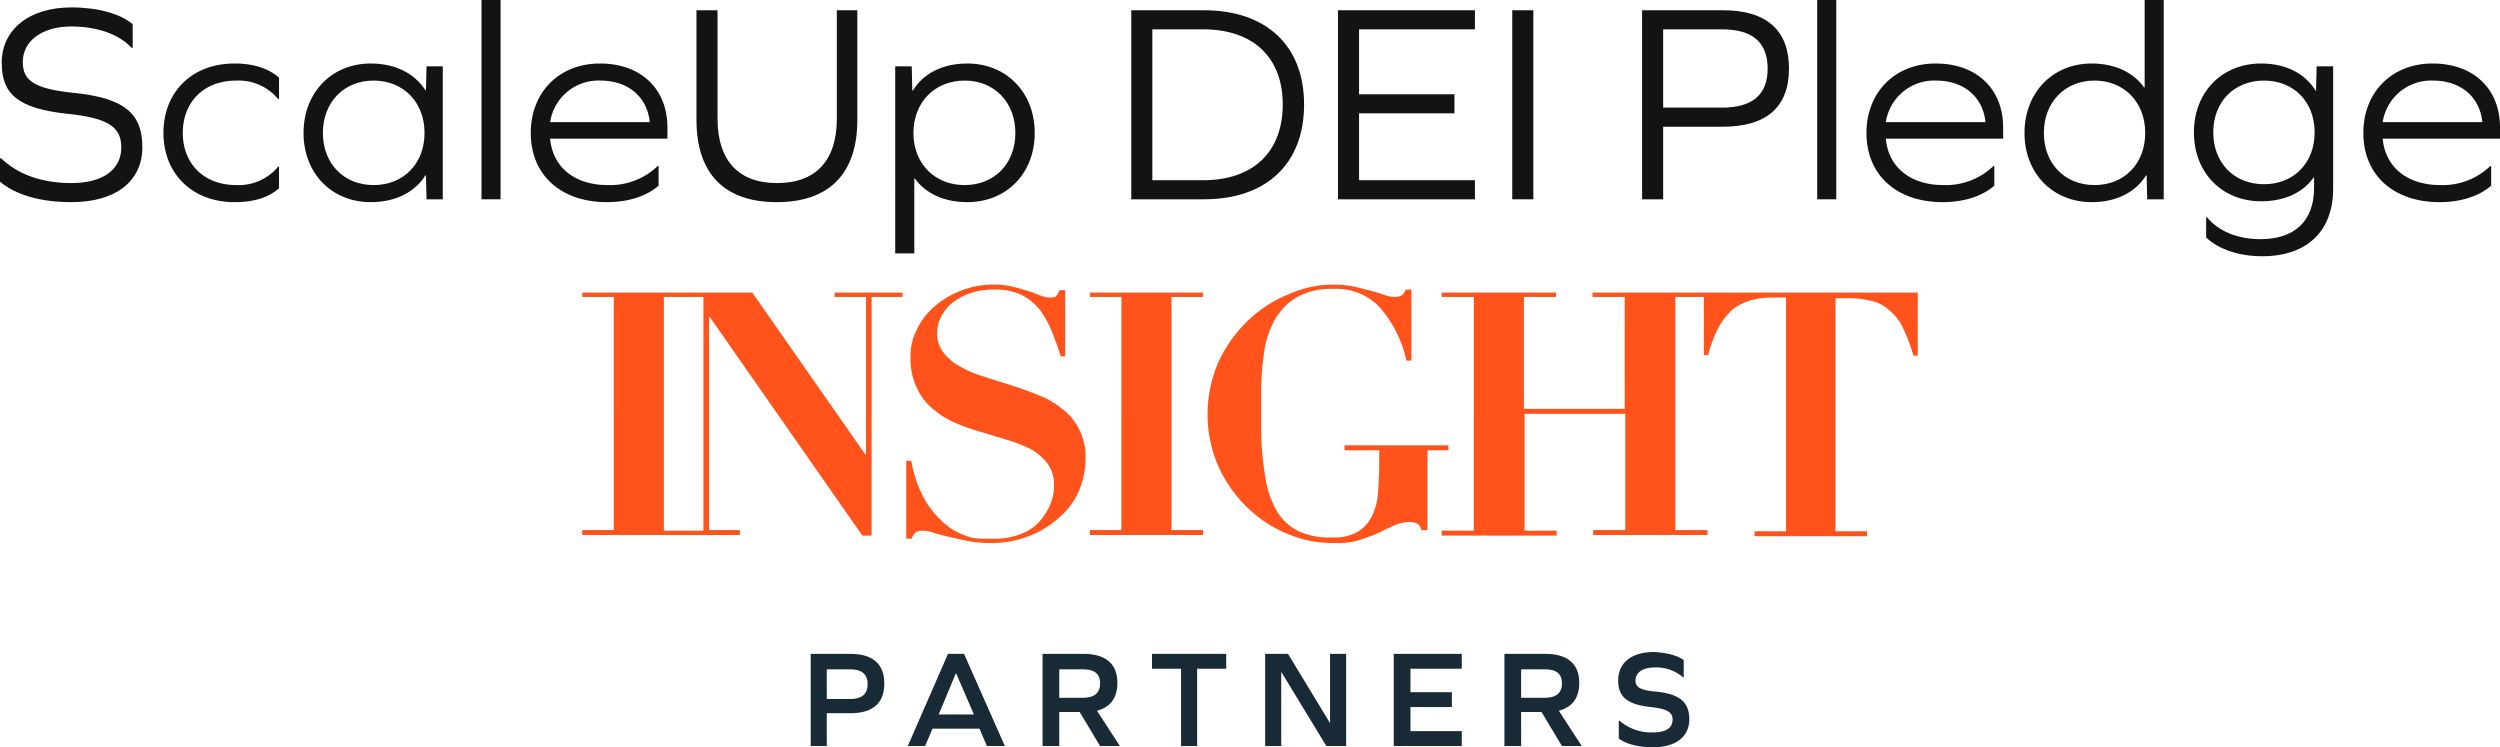
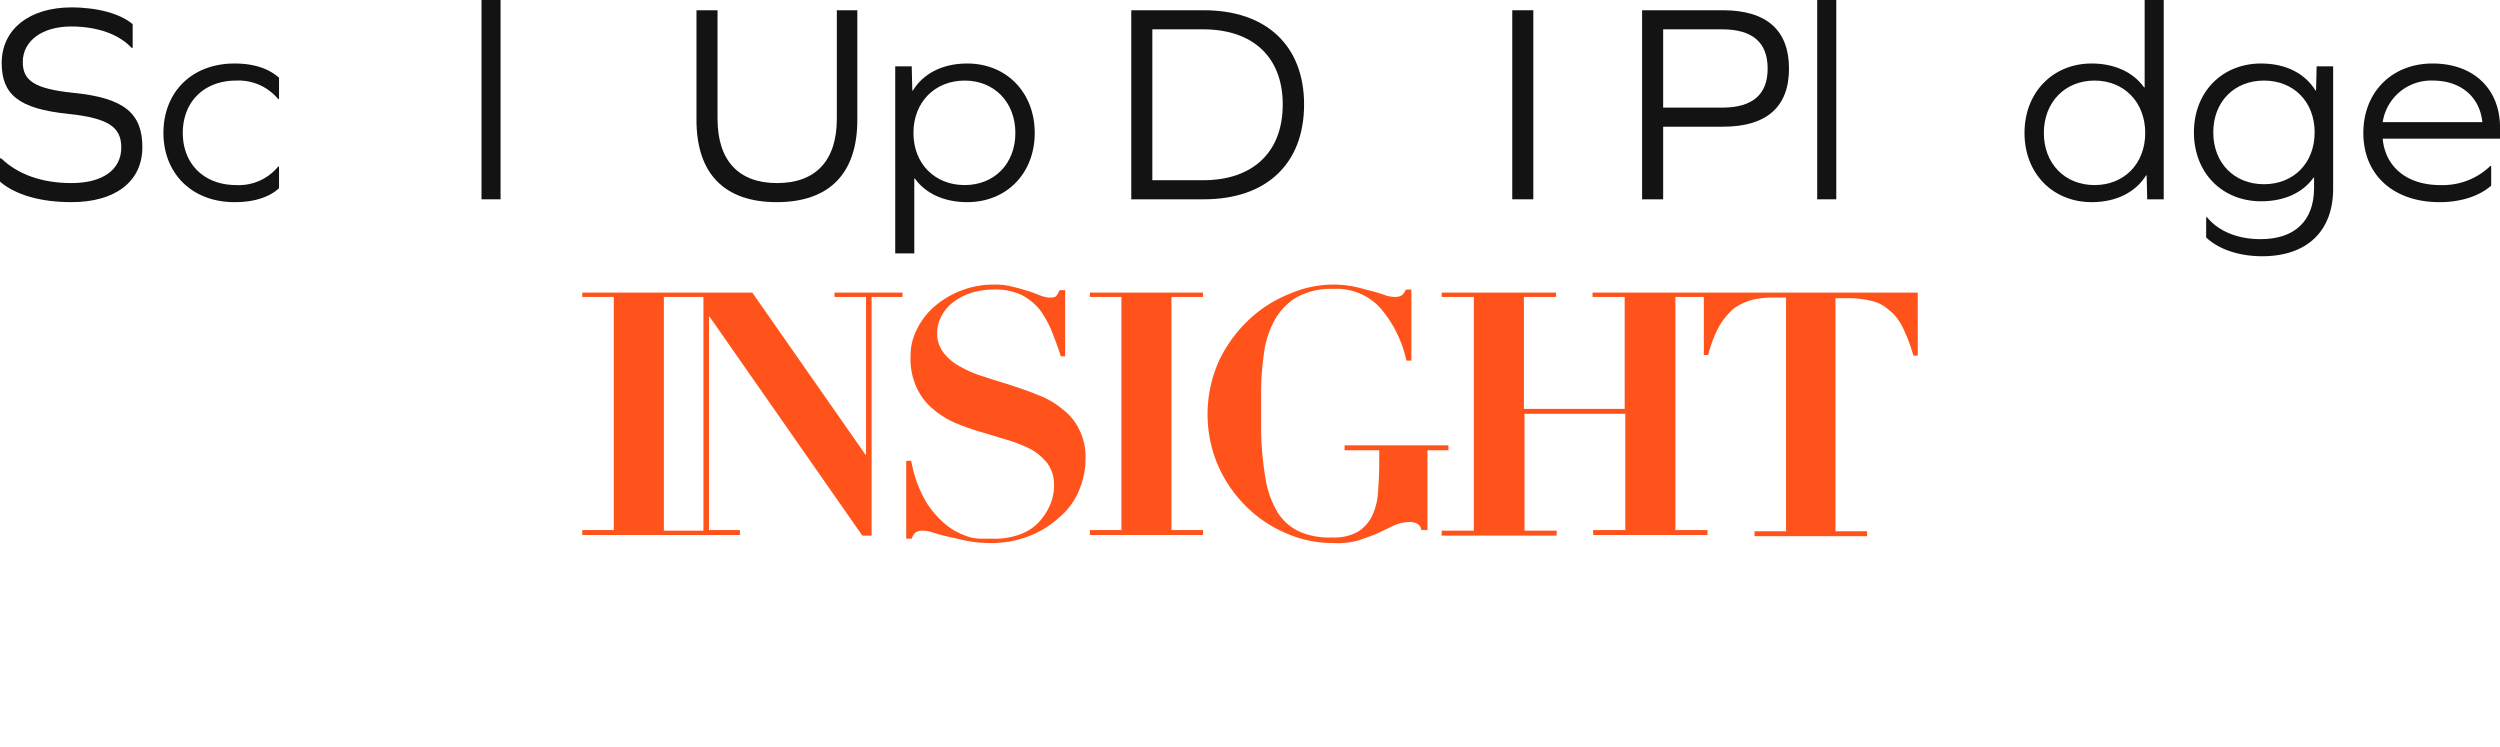
<svg xmlns="http://www.w3.org/2000/svg" viewBox="0 0 522.395 156.142">
-   <path d="M279.986,28.491c4.651,0,7.106,2.067,7.106,6.201s-2.455,6.201-7.106,6.201H275.077v6.847h-3.359v-19.25Zm-.129,9.431c2.584,0,3.747-1.034,3.747-3.101s-1.163-3.101-3.747-3.101h-4.78v6.201Zm27.131,6.201H297.17l-1.55,3.618h-3.617l8.398-19.25h3.359l8.527,19.25h-3.747Zm-4.91-11.628-3.617,8.656h7.364l-3.747-8.656Zm18.087,15.245v-19.25h8.527c4.651,0,7.106,2.067,7.106,6.072q0,4.651-4.263,5.814l4.78,7.364h-4.134l-4.263-7.106h-4.263v7.106Zm8.398-10.077c2.455,0,3.618-1.034,3.618-2.971,0-2.067-1.163-2.971-3.618-2.971h-4.909v5.943Zm20.542,10.077V31.592h-6.072V28.491h15.504v3.101h-6.072v16.15Zm30.361,0-9.431-15.504h0V47.742H366.677v-19.25h4.78l8.785,14.47h0v-14.47h3.359v19.25Zm26.227-11.111v2.972H397.038v5.039h10.723v3.101H393.55v-19.25h14.211v3.101H397.038v4.909h8.656Zm10.982,11.111v-19.25h8.527c4.651,0,7.106,2.067,7.106,6.072q0,4.651-4.263,5.814l4.78,7.364h-4.134l-4.263-7.106h-4.263v7.106Zm8.398-10.077c2.455,0,3.618-1.034,3.618-2.971,0-2.067-1.163-2.971-3.618-2.971h-4.91v5.943Zm29.069-7.881v3.617h-.129a8.488,8.488,0,0,0-5.943-2.067c-2.455,0-4.005,1.034-4.005,2.713,0,1.421,1.034,2.067,4.263,2.326,5.168.517,6.976,2.325,6.976,5.814,0,3.618-2.842,5.814-7.493,5.814-3.101,0-5.685-.646-7.235-1.809V42.445h.129a10.179,10.179,0,0,0,6.977,2.455c2.713,0,4.134-.904,4.134-2.713,0-1.421-1.034-2.196-4.522-2.584-5.039-.517-6.847-2.196-6.847-5.556,0-3.747,2.842-5.943,7.493-5.943C450.654,28.233,452.98,28.879,454.143,29.783Z" transform="translate(-102.314 108.142)" fill="#182a35" />
  <path d="M276.692-46.093h6.589v32.945h-.129L259.509-46.998H223.98v.904h6.589V2.614H223.98V3.647h32.945V2.614h-6.46V-41.959h.129L282.506,3.776h1.938v-49.87h6.46v-.904H276.692ZM249.302,2.743h-8.268V-46.093h8.268Zm78.551-21.059a12.423,12.423,0,0,1,1.292,6.072,16.928,16.928,0,0,1-1.421,6.718A14.595,14.595,0,0,1,323.59.03,19.903,19.903,0,0,1,317.26,3.906,21.613,21.613,0,0,1,309.12,5.327a24.162,24.162,0,0,1-4.393-.388c-1.421-.258-2.842-.646-4.134-.904s-2.455-.646-3.359-.904a6.562,6.562,0,0,0-2.196-.388,2.604,2.604,0,0,0-1.421.388,2.68,2.68,0,0,0-.775,1.292h-1.163V-11.856h1.034c.129.646.258,1.292.517,2.325A29.074,29.074,0,0,0,294.263-6.43a27.159,27.159,0,0,0,1.679,3.359,20.249,20.249,0,0,0,2.584,3.23,15.775,15.775,0,0,0,3.23,2.584,20.618,20.618,0,0,0,2.971,1.292,9.835,9.835,0,0,0,2.713.388h2.325A14.98,14.98,0,0,0,316.097,3.26,9.768,9.768,0,0,0,319.973.288,11.943,11.943,0,0,0,322.04-3.458a9.634,9.634,0,0,0,.517-3.359,7.606,7.606,0,0,0-1.292-4.393,12.356,12.356,0,0,0-3.359-2.971,30.841,30.841,0,0,0-4.78-1.938l-5.555-1.68a47.356,47.356,0,0,1-5.556-1.938,18.465,18.465,0,0,1-4.78-2.971,12.48,12.48,0,0,1-3.359-4.393,14.269,14.269,0,0,1-1.292-6.589,11.719,11.719,0,0,1,1.292-5.555,14.64,14.64,0,0,1,3.618-4.78,18.791,18.791,0,0,1,5.555-3.359,18.554,18.554,0,0,1,6.977-1.292,14.516,14.516,0,0,1,4.134.517c1.163.258,2.325.646,3.23.904s1.68.646,2.455.904a5.184,5.184,0,0,0,1.938.388c.646,0,1.163-.129,1.292-.388a5.237,5.237,0,0,0,.646-1.163h1.163V-33.69h-.904c-.517-1.68-1.163-3.359-1.809-5.039a22.008,22.008,0,0,0-2.455-4.522,11.793,11.793,0,0,0-3.876-3.23,12.943,12.943,0,0,0-5.814-1.163,16.431,16.431,0,0,0-5.039.775,13.237,13.237,0,0,0-3.747,2.067,8.824,8.824,0,0,0-2.326,2.971,7.408,7.408,0,0,0-.775,3.23,6.535,6.535,0,0,0,1.421,4.263,10.577,10.577,0,0,0,3.488,2.842,23.296,23.296,0,0,0,4.91,2.067c1.809.646,3.747,1.163,5.685,1.809s3.876,1.292,5.685,2.067a16.842,16.842,0,0,1,4.91,2.842A11.59,11.59,0,0,1,327.853-18.316ZM330.05-46.998h23.643v.904h-6.589V2.614h6.589V3.647H330.05V2.614h6.589V-46.093H330.05Zm75.063,32.945h-4.522V2.614H399.299a1.713,1.713,0,0,0-.775-1.292,3.44,3.44,0,0,0-1.55-.388,8.996,8.996,0,0,0-3.23.646l-3.23,1.55c-1.292.646-2.713,1.034-4.005,1.55a16.002,16.002,0,0,1-5.555.646A24.103,24.103,0,0,1,371.005,3.26a26.117,26.117,0,0,1-8.398-5.685,27.747,27.747,0,0,1-5.814-8.527,27.313,27.313,0,0,1,.258-21.834,28.927,28.927,0,0,1,6.202-8.527,26.673,26.673,0,0,1,8.527-5.426,22.938,22.938,0,0,1,9.173-1.938,22.388,22.388,0,0,1,4.134.388c1.292.258,2.584.646,3.618.904a28.296,28.296,0,0,1,2.971.904,6.562,6.562,0,0,0,2.196.388,2.604,2.604,0,0,0,1.421-.388,3.051,3.051,0,0,0,.775-1.163h1.163v14.858h-1.034a24.978,24.978,0,0,0-5.555-11.111,12.4,12.4,0,0,0-9.819-3.876,14.537,14.537,0,0,0-7.881,1.938,13.053,13.053,0,0,0-4.522,5.039A19.583,19.583,0,0,0,366.354-33.69a55.596,55.596,0,0,0-.517,8.01V-19.35a63.435,63.435,0,0,0,.904,11.111,19.731,19.731,0,0,0,2.584,7.235,10.766,10.766,0,0,0,4.651,4.005,15.648,15.648,0,0,0,6.847,1.163,9.879,9.879,0,0,0,5.168-1.163,7.935,7.935,0,0,0,2.972-3.23,13.188,13.188,0,0,0,1.292-4.91c.129-1.938.258-4.005.258-6.201v-2.713h-7.235v-1.034h21.705v1.034Zm97.931-32.945v13.178h-.904a34.604,34.604,0,0,0-2.325-6.072,10.18,10.18,0,0,0-2.971-3.618,7.83,7.83,0,0,0-3.747-1.809,19.025,19.025,0,0,0-4.651-.517H485.86V2.872h6.589V3.906H468.936V2.872h6.589V-45.964h-2.584a18.348,18.348,0,0,0-4.651.517,12.589,12.589,0,0,0-3.747,1.809,15.847,15.847,0,0,0-2.971,3.618,26.748,26.748,0,0,0-2.326,6.072h-.904V-46.093h-5.943V2.614h6.718V3.647H435.216V2.614h6.718V-21.675h-21.059V2.743h6.718V3.776h-24.03V2.743h6.718V-46.093h-6.718v-.904h23.901v.904h-6.718v23.384h21.059V-46.093h-6.718v-.904h67.957Z" transform="translate(-102.314 108.142)" fill="#ff531b" />
  <path d="M130.037-103.085v4.938H129.8c-2.618-2.856-7.199-4.462-12.613-4.462-6.009,0-10.113,2.975-10.113,7.436,0,3.867,2.438,5.593,10.53,6.425,10.769,1.071,14.457,4.343,14.457,11.364,0,7.139-5.593,11.482-14.815,11.482-6.425,0-11.661-1.487-14.933-4.283v-4.878h.237c3.511,3.391,8.567,5.176,14.695,5.176,6.545,0,10.412-2.796,10.412-7.437,0-4.224-2.618-6.128-11.066-7.02C106.121-85.415,102.67-88.449,102.67-94.993c0-7.02,5.771-11.601,14.576-11.601C122.661-106.595,127.48-105.286,130.037-103.085Z" transform="translate(-102.314 108.142)" fill="#131313" />
  <path d="M160.62-91.899v4.462h-.178a10.734,10.734,0,0,0-8.746-3.867c-6.842,0-11.185,4.521-11.185,10.947,0,6.366,4.343,10.888,11.185,10.888a10.655,10.655,0,0,0,8.746-3.867h.178v4.521c-2.142,1.963-5.354,2.915-9.281,2.915-8.983,0-14.873-6.068-14.873-14.457,0-8.507,5.89-14.516,14.873-14.516C155.266-94.874,158.419-93.863,160.62-91.899Z" transform="translate(-102.314 108.142)" fill="#131313" />
-   <path d="M191.441-66.496l-.119-4.998h-.118c-2.143,3.451-6.188,5.592-11.423,5.592-8.151,0-14.041-6.009-14.041-14.457s5.89-14.516,14.041-14.516c5.235,0,9.221,2.142,11.423,5.592h.118l.119-4.998h3.392v27.784Zm-.416-13.862c0-6.425-4.402-10.947-10.649-10.947-6.188,0-10.59,4.521-10.59,10.947s4.402,10.888,10.59,10.888C186.623-69.47,191.025-73.932,191.025-80.358Z" transform="translate(-102.314 108.142)" fill="#131313" />
  <path d="M206.912-66.496h-3.985v-41.646h3.985Z" transform="translate(-102.314 108.142)" fill="#131313" />
-   <path d="M217.265-79.168c.535,5.95,5.116,9.698,12.018,9.698a14.361,14.361,0,0,0,10.471-3.986h.179v4.105c-2.499,2.202-6.366,3.451-10.769,3.451-9.697,0-15.944-5.711-15.944-14.457,0-8.507,5.949-14.516,14.457-14.516,8.567,0,14.101,5.295,14.101,13.386v2.32Zm0-3.451h20.822c-.535-5.295-4.521-8.686-10.351-8.686A10.225,10.225,0,0,0,217.265-82.619Z" transform="translate(-102.314 108.142)" fill="#131313" />
  <path d="M281.461-83.094c0,11.244-5.89,17.193-16.837,17.193S247.847-71.85,247.847-83.094v-22.905h4.402v22.667c0,8.746,4.402,13.446,12.435,13.446,8.091,0,12.493-4.7,12.493-13.446v-22.667h4.284Z" transform="translate(-102.314 108.142)" fill="#131313" />
  <path d="M318.529-80.358c0,8.448-5.89,14.457-14.1,14.457-4.879,0-8.746-1.844-10.947-4.938h-.119v15.647h-3.985V-94.279h3.45l.119,5.057h.119c2.142-3.51,6.128-5.652,11.363-5.652C312.639-94.874,318.529-88.806,318.529-80.358Zm-4.045,0c0-6.425-4.402-10.947-10.59-10.947-6.247,0-10.709,4.521-10.709,10.947S297.647-69.47,303.894-69.47C310.082-69.47,314.484-73.932,314.484-80.358Z" transform="translate(-102.314 108.142)" fill="#131313" />
  <path d="M353.873-105.999c13.089,0,20.941,7.436,20.941,19.692,0,12.375-7.853,19.811-20.941,19.811H338.702v-39.504Zm-.179,35.518c10.471,0,16.658-5.89,16.658-15.825,0-9.876-6.188-15.707-16.658-15.707h-10.59v31.532Z" transform="translate(-102.314 108.142)" fill="#131313" />
-   <path d="M406.232-84.463H386.301v13.981h24.214v3.986H381.899v-39.504h28.616v3.986H386.301v13.565h19.931Z" transform="translate(-102.314 108.142)" fill="#131313" />
  <path d="M418.312-105.999h4.402v39.504h-4.402Z" transform="translate(-102.314 108.142)" fill="#131313" />
  <path d="M462.338-105.999c9.104,0,13.803,4.165,13.803,12.196s-4.699,12.137-13.803,12.137H449.845v15.171h-4.402v-39.504Zm-.178,20.347c6.365,0,9.518-2.737,9.518-8.15,0-5.474-3.153-8.21-9.518-8.21H449.845v16.361Z" transform="translate(-102.314 108.142)" fill="#131313" />
  <path d="M486.02-66.496h-3.985v-41.646H486.02Z" transform="translate(-102.314 108.142)" fill="#131313" />
-   <path d="M496.373-79.168c.535,5.95,5.116,9.698,12.018,9.698a14.361,14.361,0,0,0,10.471-3.986h.179v4.105c-2.499,2.202-6.366,3.451-10.769,3.451-9.697,0-15.944-5.711-15.944-14.457,0-8.507,5.949-14.516,14.457-14.516,8.567,0,14.101,5.295,14.101,13.386v2.32Zm0-3.451h20.822c-.535-5.295-4.521-8.686-10.351-8.686A10.225,10.225,0,0,0,496.373-82.619Z" transform="translate(-102.314 108.142)" fill="#131313" />
  <path d="M550.991-66.496l-.118-4.998h-.119c-2.143,3.451-6.128,5.592-11.363,5.592-8.151,0-14.041-6.009-14.041-14.457s5.89-14.516,14.041-14.516c4.878,0,8.745,1.904,10.946,4.997h.119v-18.265h3.986v41.646Zm-.416-13.862c0-6.425-4.402-10.947-10.59-10.947s-10.59,4.521-10.59,10.947,4.402,10.888,10.59,10.888S550.575-73.932,550.575-80.358Z" transform="translate(-102.314 108.142)" fill="#131313" />
  <path d="M589.843-68.697c0,8.865-5.474,14.1-14.815,14.1-4.938,0-9.162-1.487-11.72-3.927v-4.224h.178c2.38,2.916,6.366,4.581,11.185,4.581,7.139,0,11.185-3.808,11.185-10.709v-2.142h-.119c-2.201,3.094-6.009,4.938-10.946,4.938-8.151,0-14.041-5.949-14.041-14.398s5.89-14.397,14.041-14.397c5.235,0,9.221,2.142,11.363,5.652h.119l.118-5.057h3.451Zm-3.867-11.78c0-6.425-4.402-10.828-10.59-10.828s-10.59,4.403-10.59,10.828,4.402,10.828,10.59,10.828S585.976-74.051,585.976-80.477Z" transform="translate(-102.314 108.142)" fill="#131313" />
  <path d="M600.198-79.168c.535,5.95,5.116,9.698,12.018,9.698a14.361,14.361,0,0,0,10.471-3.986h.179v4.105c-2.499,2.202-6.366,3.451-10.769,3.451-9.697,0-15.944-5.711-15.944-14.457,0-8.507,5.949-14.516,14.457-14.516,8.567,0,14.101,5.295,14.101,13.386v2.32Zm0-3.451H621.02c-.535-5.295-4.521-8.686-10.352-8.686A10.225,10.225,0,0,0,600.198-82.619Z" transform="translate(-102.314 108.142)" fill="#131313" />
</svg>